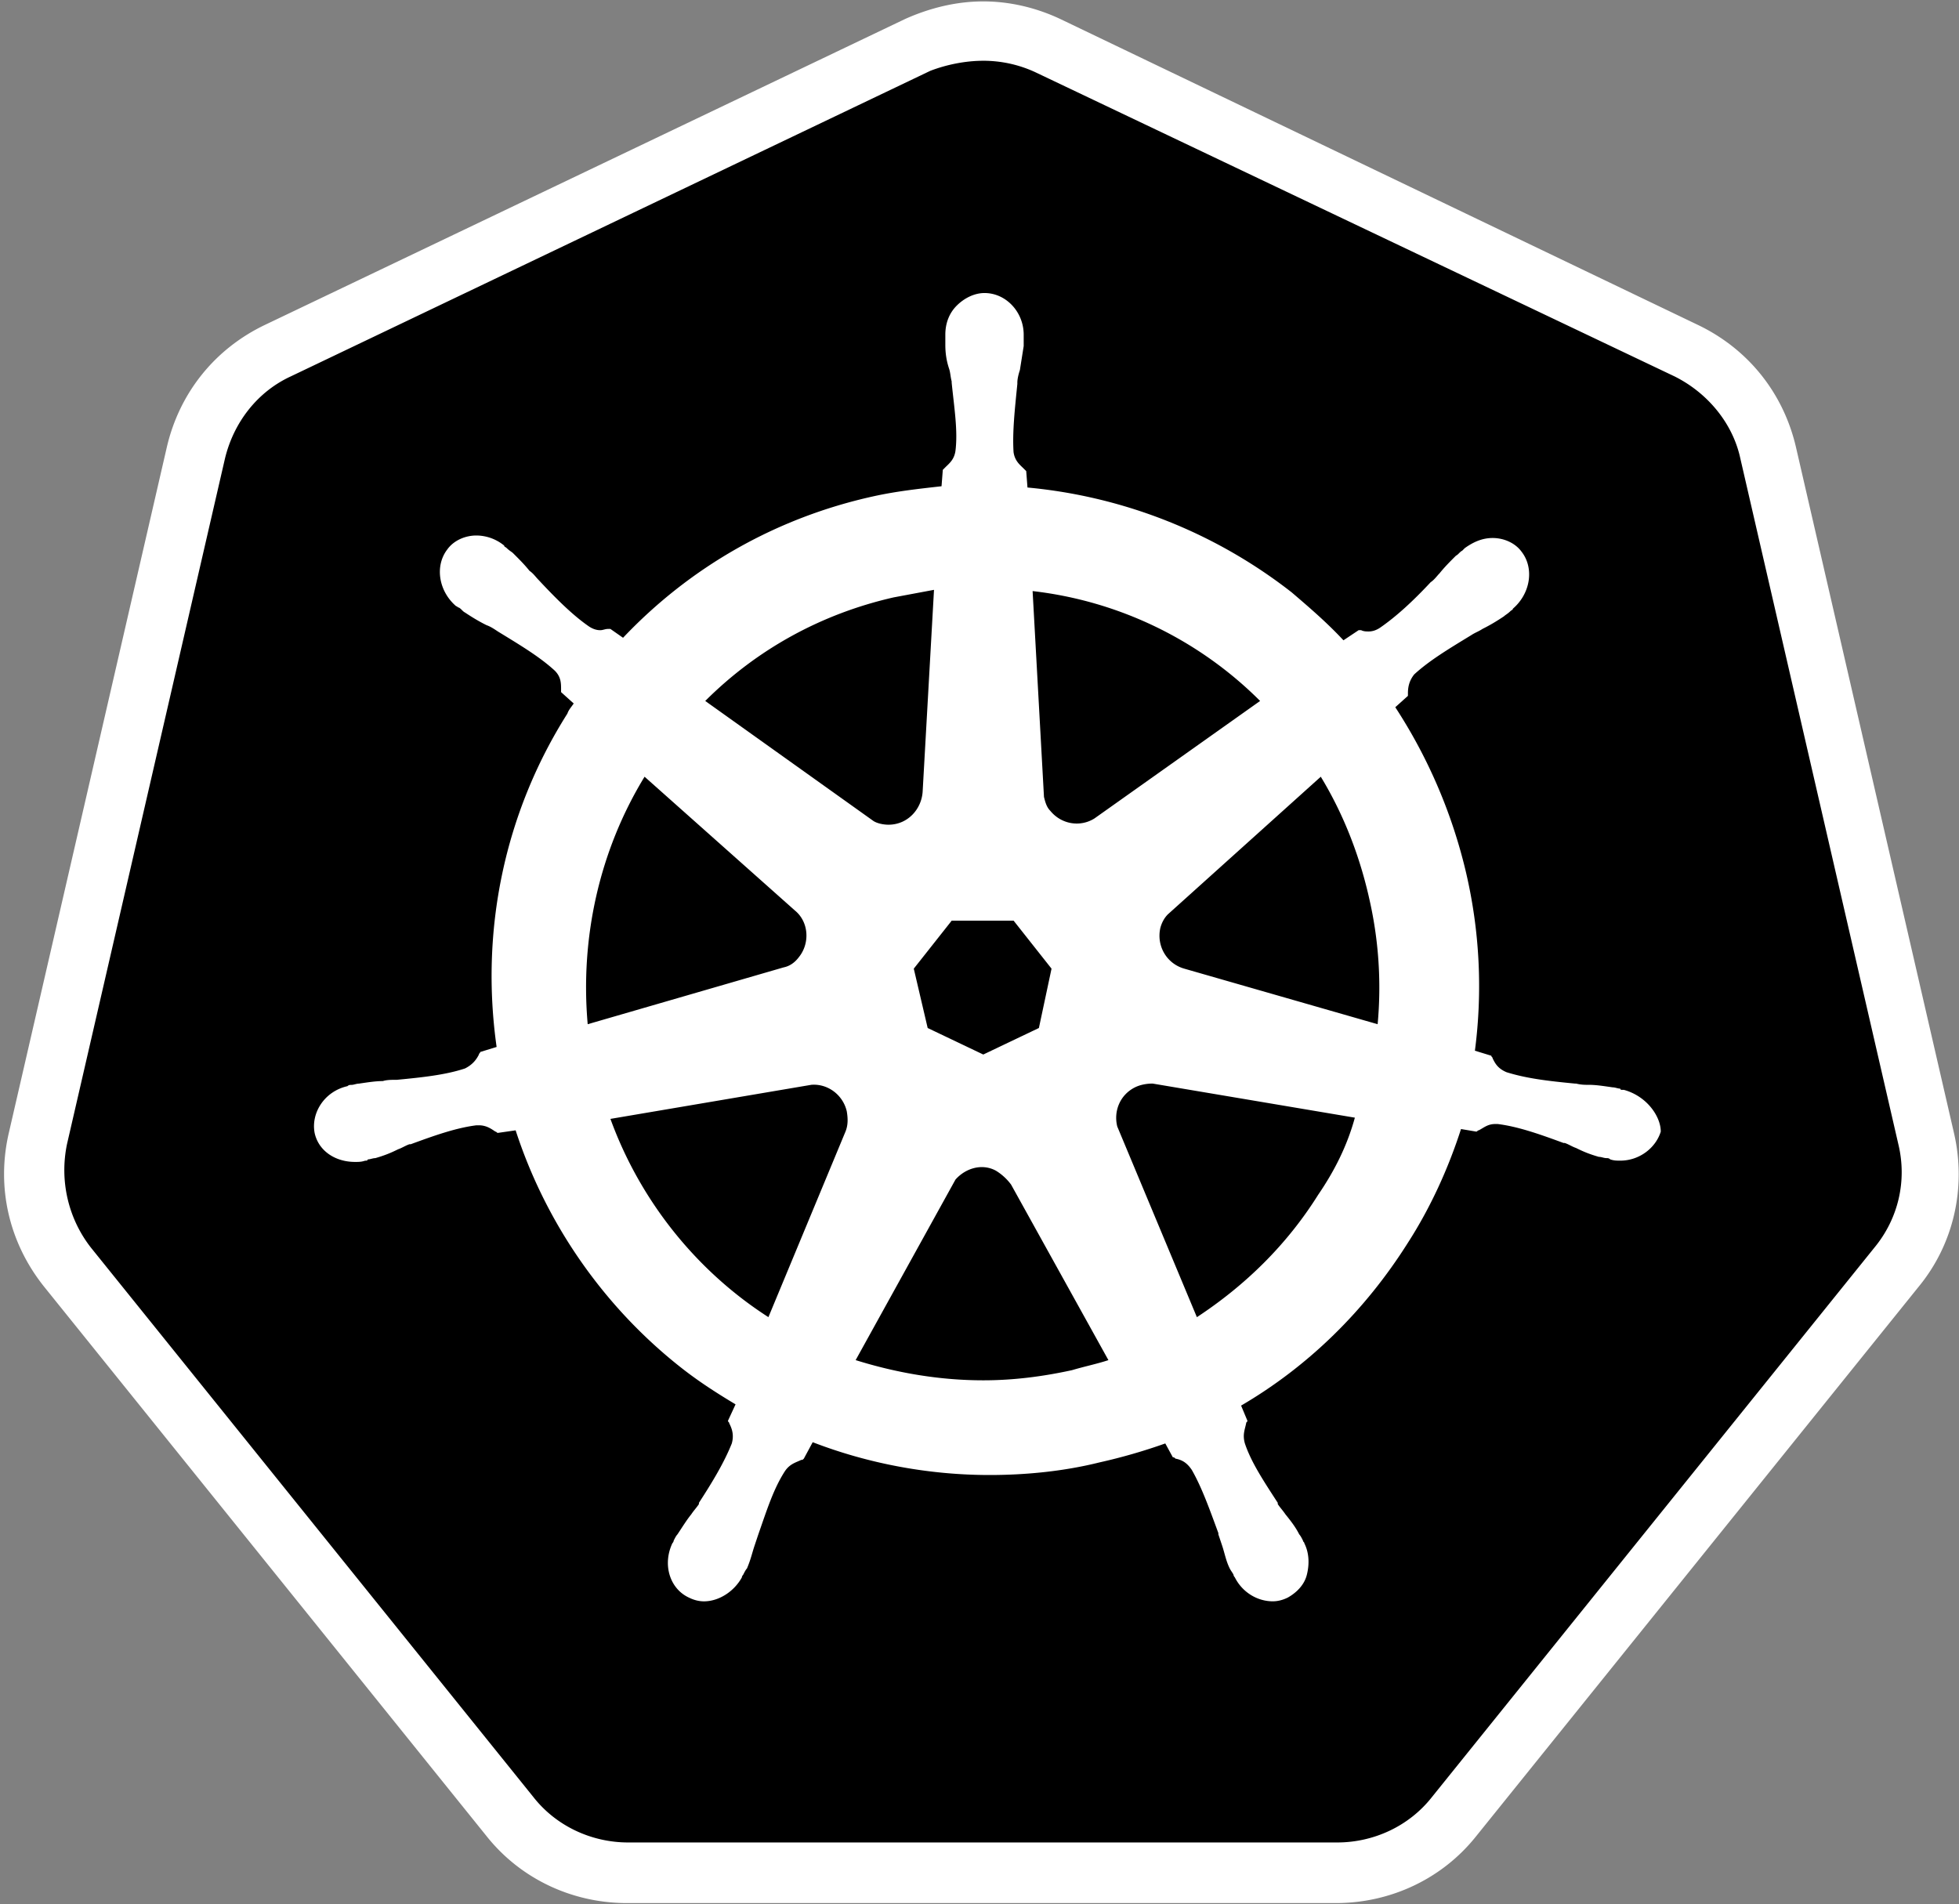
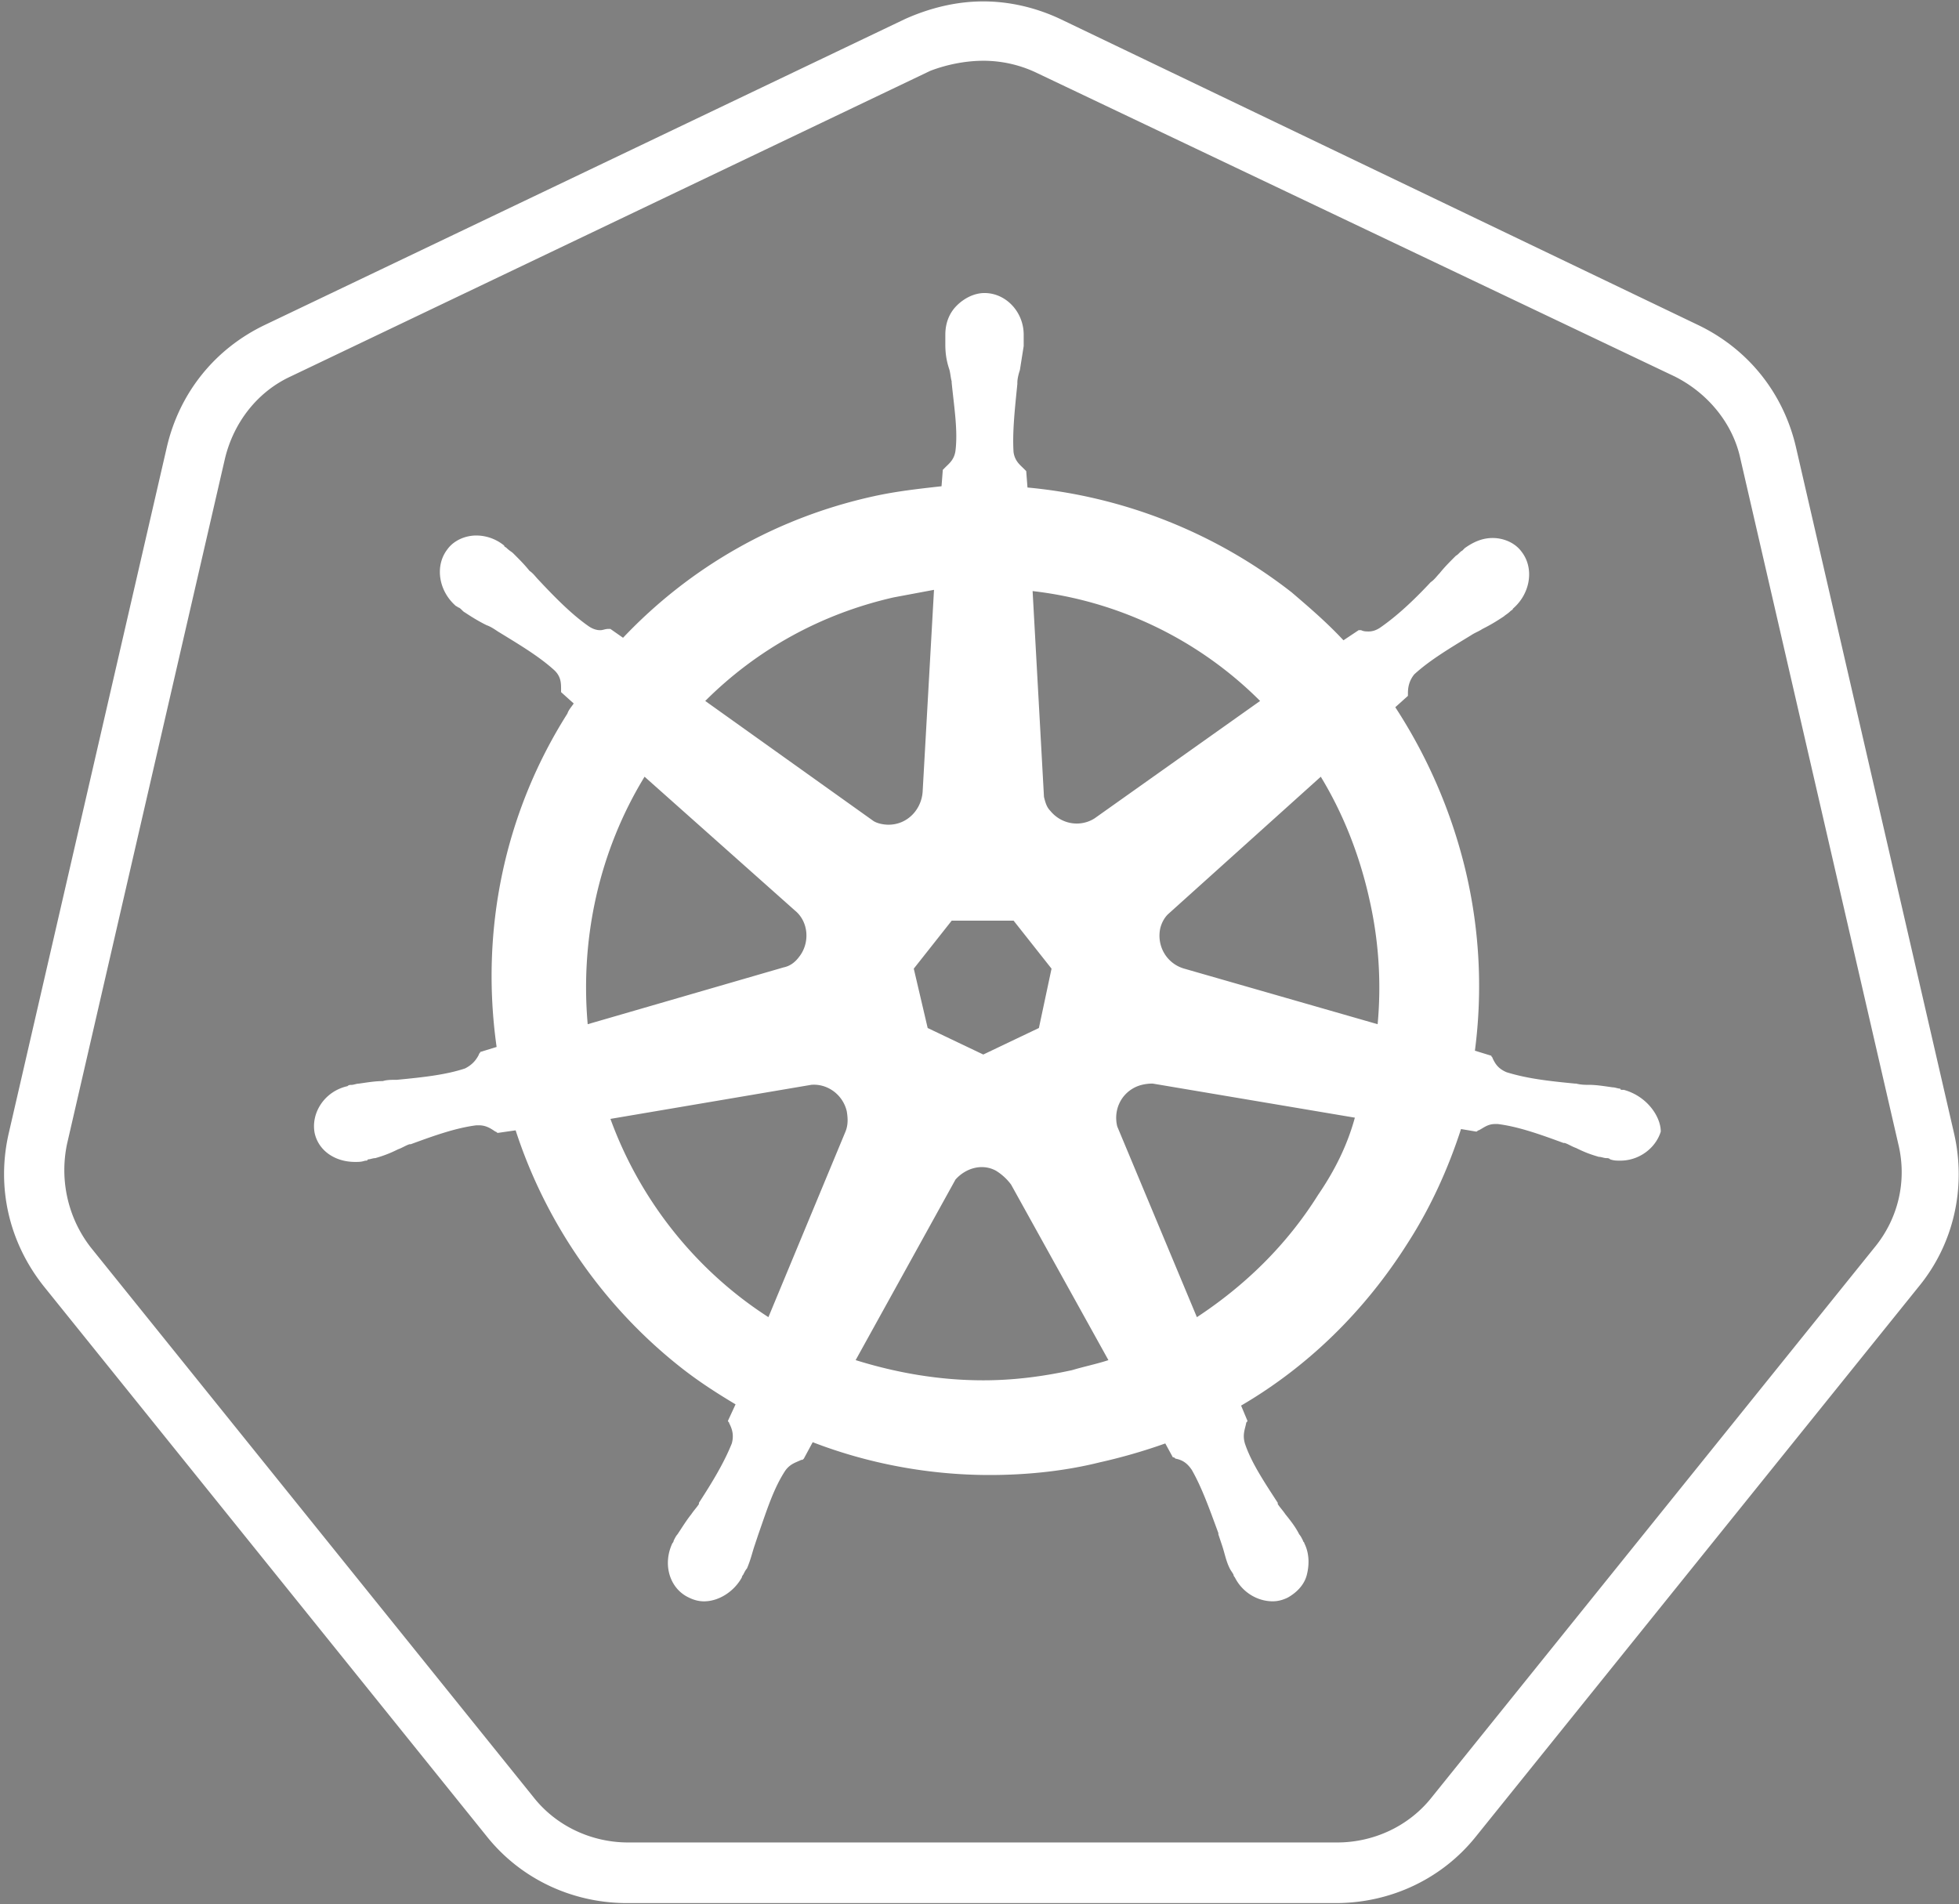
<svg xmlns="http://www.w3.org/2000/svg" width="1333.333" height="1296" viewBox="0 0 1000 972">
  <rect x="0" y="0" width="1000" height="972" fill="#808080" stroke="none" />
-   <path d="M320.645 956.06c-23.227 0-45.16-10.312-60-29.008l-225.8-280.414c-14.84-18.695-20.645-42.543-14.84-65.754l80.645-350.03c5.16-23.207 20.645-41.902 41.938-52.215l326.45-156.004c10.324-5.152 21.938-7.734 33.55-7.734s23.223 2.578 33.547 7.738l326.453 155.355c21.29 10.313 36.773 29.008 41.934 52.215l80.645 350.03c5.164 23.207 0 47.06-14.836 65.754L744.52 926.406c-14.84 18.047-36.773 29.008-60 29.008l-363.867.645zm0 0" />
  <path d="M501.934 31.016c9.035 0 18.066 1.93 26.453 5.8L854.84 192.172c16.773 8.38 29.676 23.852 33.547 41.902l80.645 350.03c4.516 18.695 0 38.035-12.258 52.86L730.97 917.383c-11.613 14.824-29.68 23.203-48.387 23.203H320.645c-18.7 0-36.773-8.38-48.387-23.203L46.453 636.965C34.84 622.14 30.32 602.8 34.195 584.105l80.645-350.03c4.516-18.695 16.773-34.168 33.547-41.902L474.844 36.176c8.387-3.227 18.063-5.156 27.094-5.156zm0-30.3c-13.547 0-27.094 3.227-40 9.023l-326.45 156.004c-25.8 12.25-43.87 34.8-50.324 62.527L4.516 578.3c-6.45 27.72 0 56.082 18.066 78.645L248.387 937.37c17.423 21.91 43.87 34.16 71.613 34.16h361.934c27.742 0 54.195-12.25 71.613-34.164l225.8-280.418c18.063-21.914 24.516-50.922 18.063-78.645L916.773 228.27c-6.45-27.72-24.516-50.277-50.32-62.527L541.3 9.734C529.03 3.94 515.484.715 501.934.715zm327.096 555.67c-.645 0-.645 0 0 0h-.645c-.645 0-1.3 0-1.3-.645-1.3 0-2.578-.645-3.87-.645-4.516-.64-8.387-1.285-12.258-1.285-1.937 0-3.87 0-6.453-.648h-.645c-13.547-1.3-24.516-2.578-34.84-5.8-4.516-1.937-5.805-4.512-7.098-7.1 0-.645-.645-.645-.645-1.3l-8.387-2.578a254.78 254.78 0 0 0-4.516-90.895 265.48 265.48 0 0 0-36.129-84.449l6.453-5.797v-1.3c0-3.227.645-6.45 3.223-9.672 7.742-7.094 17.422-12.9 29.035-19.984 1.934-1.3 3.867-1.934 5.805-3.223 3.87-1.934 7.098-3.863 10.97-6.445.645-.645 1.934-1.3 3.227-2.574.645-.648 1.3-.648 1.3-1.293 9.03-7.734 10.97-20.63 4.516-29.012-3.227-4.512-9.03-7.086-14.84-7.086-5.156 0-9.676 1.93-14.2 5.152l-1.3 1.3c-1.3.645-1.937 1.938-3.227 2.582-3.227 3.223-5.8 5.797-8.387 9.023-1.3 1.285-2.578 3.223-4.516 4.512-9.035 9.672-17.422 17.406-25.8 23.207-1.934 1.3-3.867 1.934-5.805 1.934-1.3 0-2.582 0-3.87-.645h-1.3l-7.746 5.16c-8.387-9.027-17.418-16.762-26.45-24.496a257.76 257.76 0 0 0-134.84-53.508l-.645-8.38-1.3-1.3c-1.937-1.937-4.516-3.867-5.164-8.38-.645-10.316.648-21.922 1.938-34.812v-.645c0-1.934.645-4.512 1.3-6.445l1.938-12.25v-5.8c0-11.602-9.035-21.27-20-21.27-5.164 0-10.324 2.574-14.195 6.445s-5.805 9.023-5.805 14.824v5.156c0 4.512.645 8.383 1.934 12.25.645 1.934.645 3.867 1.3 6.445v.645c1.3 12.895 3.227 24.496 1.938 34.813-.645 4.512-3.227 6.445-5.16 8.38l-1.3 1.3-.648 8.38c-11.613 1.3-23.227 2.578-34.84 5.156-49.676 10.96-93.547 36.102-127.738 72.2l-6.453-4.512h-1.3c-1.3 0-2.582.645-3.87.645-1.937 0-3.87-.645-5.8-1.934-8.387-5.8-16.773-14.184-25.805-23.852-1.3-1.3-2.578-3.223-4.516-4.512-2.582-3.223-5.164-5.805-8.4-9.023-.645-.648-1.934-1.3-3.223-2.582-.645-.64-1.3-.64-1.3-1.285a22.56 22.56 0 0 0-14.195-5.16c-5.8 0-11.613 2.578-14.84 7.1-6.453 8.383-4.516 21.273 4.516 29.008.645 0 .645.648 1.3.648 1.3.645 1.938 1.934 3.227 2.578 3.87 2.574 7.098 4.512 10.97 6.445 1.938.645 3.87 1.934 5.8 3.223 11.6 7.1 21.3 12.895 29.03 19.984 3.227 3.223 3.227 6.445 3.227 9.668v1.3l6.45 5.805c-1.3 1.93-2.578 3.223-3.227 5.156-32.258 50.926-44.516 110.875-36.13 170.184l-8.387 2.574c0 .648-.645.648-.645 1.3-1.3 2.578-3.227 5.16-7.098 7.1-9.676 3.227-21.3 4.52-34.836 5.805h-.648c-1.934 0-4.516 0-6.45.645-3.87 0-7.742.645-12.258 1.3-1.3 0-2.578.648-3.87.648-.645 0-1.3 0-1.937.645-11.613 2.574-18.7 13.535-16.773 23.848 1.938 9.027 10.324 14.828 20.645 14.828 1.938 0 3.227 0 5.164-.645.645 0 1.3 0 1.3-.645 1.3 0 2.578-.645 3.867-.645 4.52-1.3 7.746-2.578 11.617-4.512 1.934-.645 3.867-1.937 5.805-2.578h.645c12.258-4.516 23.227-8.383 33.55-9.672h1.3c3.87 0 6.453 1.934 8.387 3.227.645 0 .645.645 1.3.645l9.035-1.3c15.484 47.7 45.16 90.246 84.516 121.188 9.03 7.1 18.063 12.895 27.742 18.695l-3.87 8.38c0 .645.645.645.645 1.285 1.3 2.582 2.578 5.805 1.3 10.316-3.867 9.672-9.676 19.34-16.773 30.3v.645c-1.3 1.934-2.578 3.223-3.867 5.156-2.582 3.223-4.52 6.445-7.102 10.313-.645.645-1.3 1.934-1.934 3.227 0 .645-.645 1.285-.645 1.285-5.16 10.96-1.3 23.2 8.387 27.723 2.578 1.285 5.16 1.934 7.742 1.934 7.742 0 15.484-5.16 19.355-12.25 0-.645.645-1.3.645-1.3.645-1.3 1.3-2.574 1.934-3.223 1.938-4.512 2.582-7.738 3.87-11.605l1.938-5.8c4.516-12.9 7.742-23.207 13.547-32.23 2.578-3.867 5.8-4.512 8.387-5.805.645 0 .645 0 1.3-.64l4.52-8.383C443.227 747.2 474.195 753 505.16 753c18.7 0 38.066-1.934 56.133-6.445 11.367-2.54 22.57-5.77 33.547-9.672l3.867 7.094c.648 0 .648 0 1.293.645 3.227.64 5.805 1.934 8.387 5.8 5.16 9.023 9.03 19.984 13.547 32.23v.645l1.938 5.8c1.3 3.867 1.934 7.738 3.867 11.605.648 1.285 1.293 1.934 1.938 3.223 0 .645.648 1.3.648 1.3 3.867 7.734 11.6 12.25 19.352 12.25 2.582 0 5.164-.648 7.742-1.934 4.516-2.578 8.387-6.45 9.68-11.605s1.3-10.96-1.3-16.117c0-.64-.648-.64-.648-1.285-.645-1.3-1.3-2.578-1.934-3.227-1.937-3.867-4.516-7.1-7.098-10.312-1.3-1.934-2.578-3.223-3.867-5.152v-.648c-7.102-10.96-13.555-20.63-16.777-30.3-1.3-4.512 0-7.086.645-10.312 0-.645.645-.645.645-1.285l-3.227-7.738c34.195-19.984 63.227-48.352 85.164-83.156 11.613-18.05 20.645-38.035 27.094-58.02l7.742 1.3c.648 0 .648-.645 1.3-.645 2.582-1.3 4.52-3.22 8.4-3.22h1.3c10.324 1.285 21.3 5.148 33.55 9.664h.645c1.934.645 3.867 1.934 5.805 2.578 3.87 1.938 7.098 3.223 11.613 4.516 1.3 0 2.578.645 3.87.645.645 0 1.3 0 1.934.645 1.938.645 3.227.645 5.164.645 9.676 0 18.063-6.445 20.645-14.824 0-7.738-7.098-18.055-18.7-21.273zM530.32 524.8l-28.387 13.54-28.387-13.54-7.094-30.297 19.352-24.496h31.613l19.355 24.496-6.45 30.297zm168.4-67.04a203.11 203.11 0 0 1 4.516 65.102l-98.7-28.36c-9.03-2.574-14.2-11.602-12.258-20.625.645-2.582 1.938-5.16 3.87-7.094l78.066-70.266c10.965 18.05 19.352 38.68 24.516 61.238zm-55.484-99.918l-84.516 59.95c-7.098 4.512-16.777 3.223-22.582-3.867-1.934-1.934-2.578-4.516-3.227-7.1l-5.805-105.078a195.89 195.89 0 0 1 116.13 56.086zM456.13 304.977l20.645-3.863-5.805 103.137c-.645 9.023-7.742 16.762-17.422 16.762-2.578 0-5.805-.645-7.742-1.934L360 357.844c26.453-26.43 59.355-44.484 96.13-52.863zm-127.098 91.54l76.773 68.328c7.098 5.805 7.742 16.762 1.938 23.852-1.937 2.578-4.516 4.512-7.742 5.16l-100 29.008c-3.87-43.836 5.805-88.313 29.03-126.348zM311.6 571.2l102.586-17.406c8.387-.645 16.13 5.16 18.063 13.54.645 3.863.645 7.1-.645 10.316l-39.355 94.758c-36.13-23.207-65.16-58.664-80.645-101.207zM547.098 699.5c-14.84 3.223-29.68 5.156-45.164 5.156-22.578 0-44.516-3.863-65.156-10.312l50.965-92.18c5.16-5.805 13.547-8.383 20.645-4.516a27.43 27.43 0 0 1 7.742 7.1l49.676 89.605c-5.805 1.934-12.258 3.223-18.7 5.156zm125.805-89.602c-16.13 25.78-37.422 46.4-61.934 62.527l-40.645-97.344c-1.937-7.73 1.3-16.1 9.03-19.984 2.578-1.285 5.805-1.93 9.03-1.93l103.227 17.406c-3.87 14.18-10.324 27.074-18.7 39.324zm0 0" fill="#fff" />
</svg>